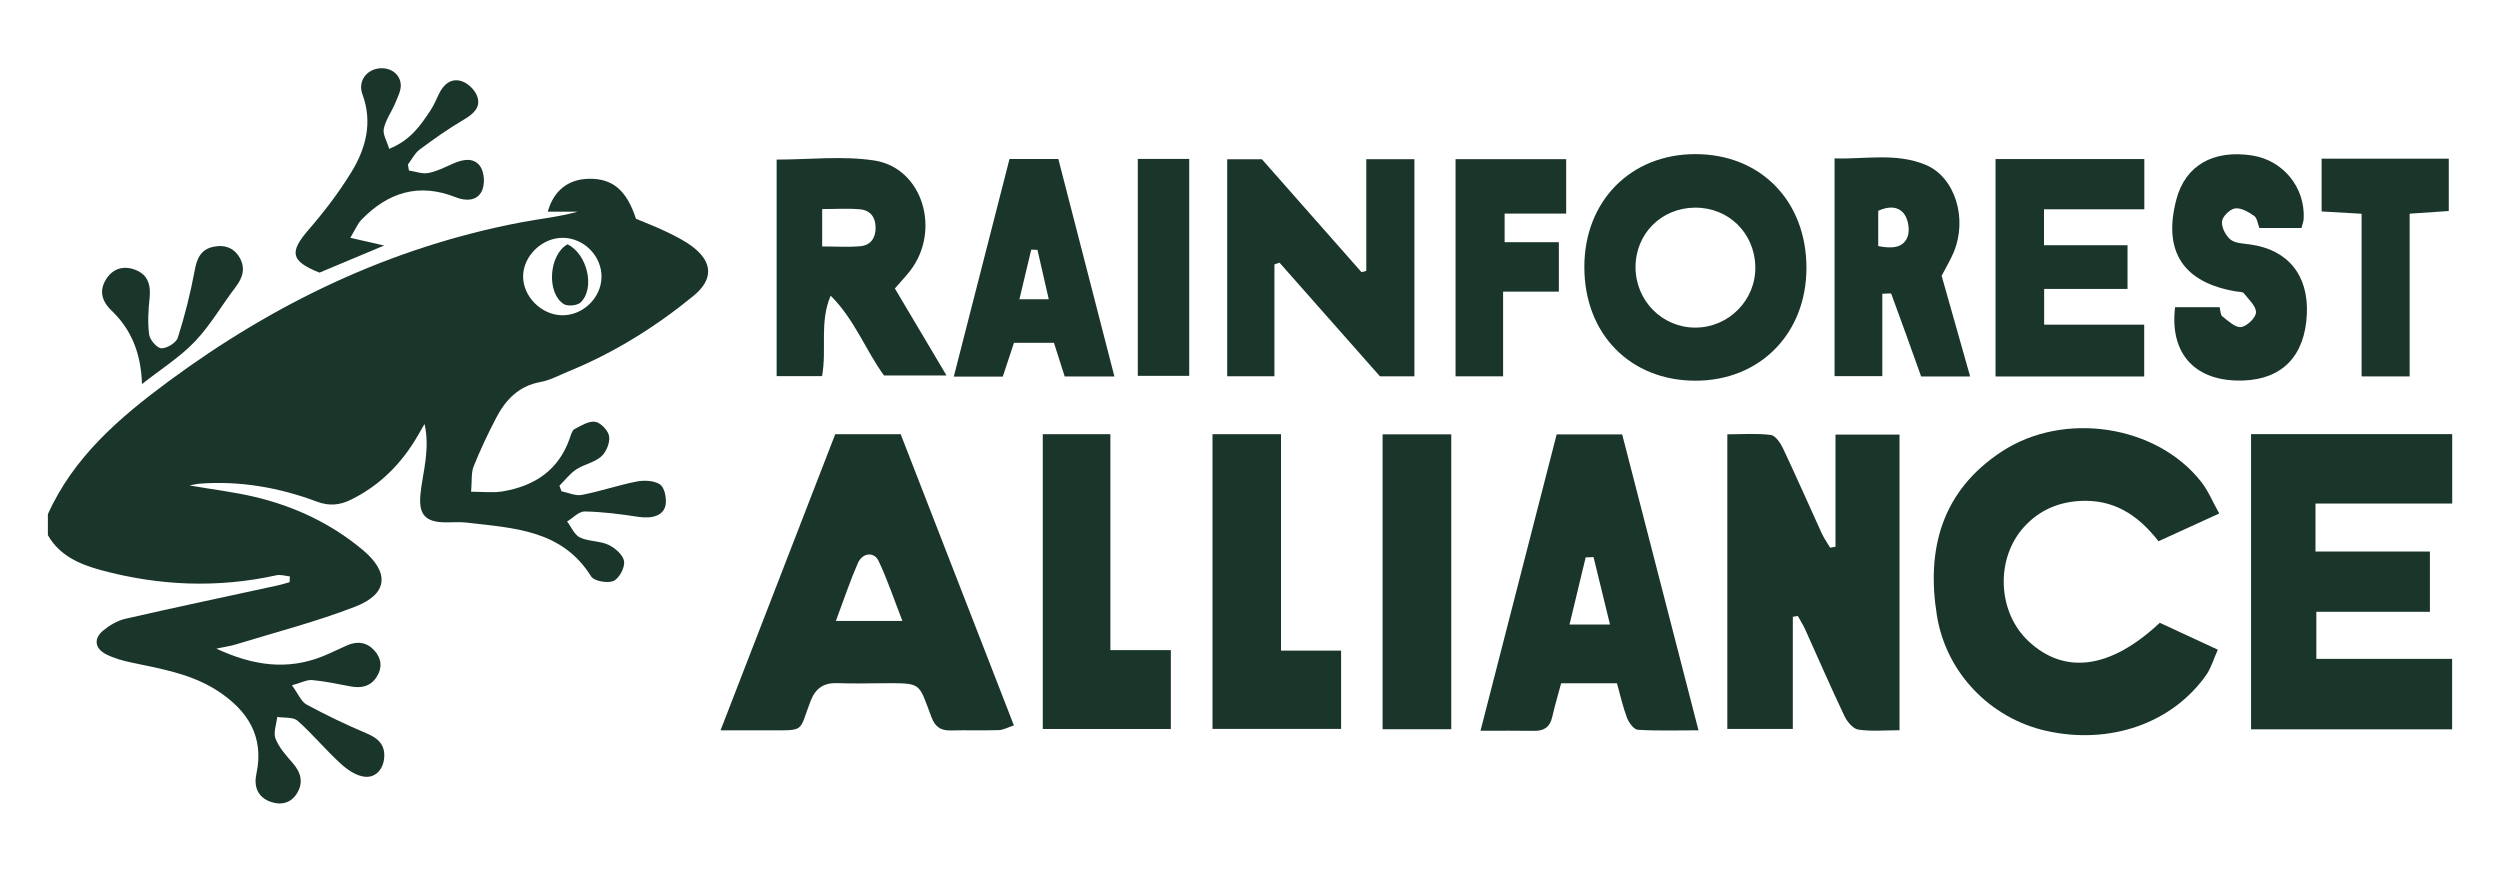
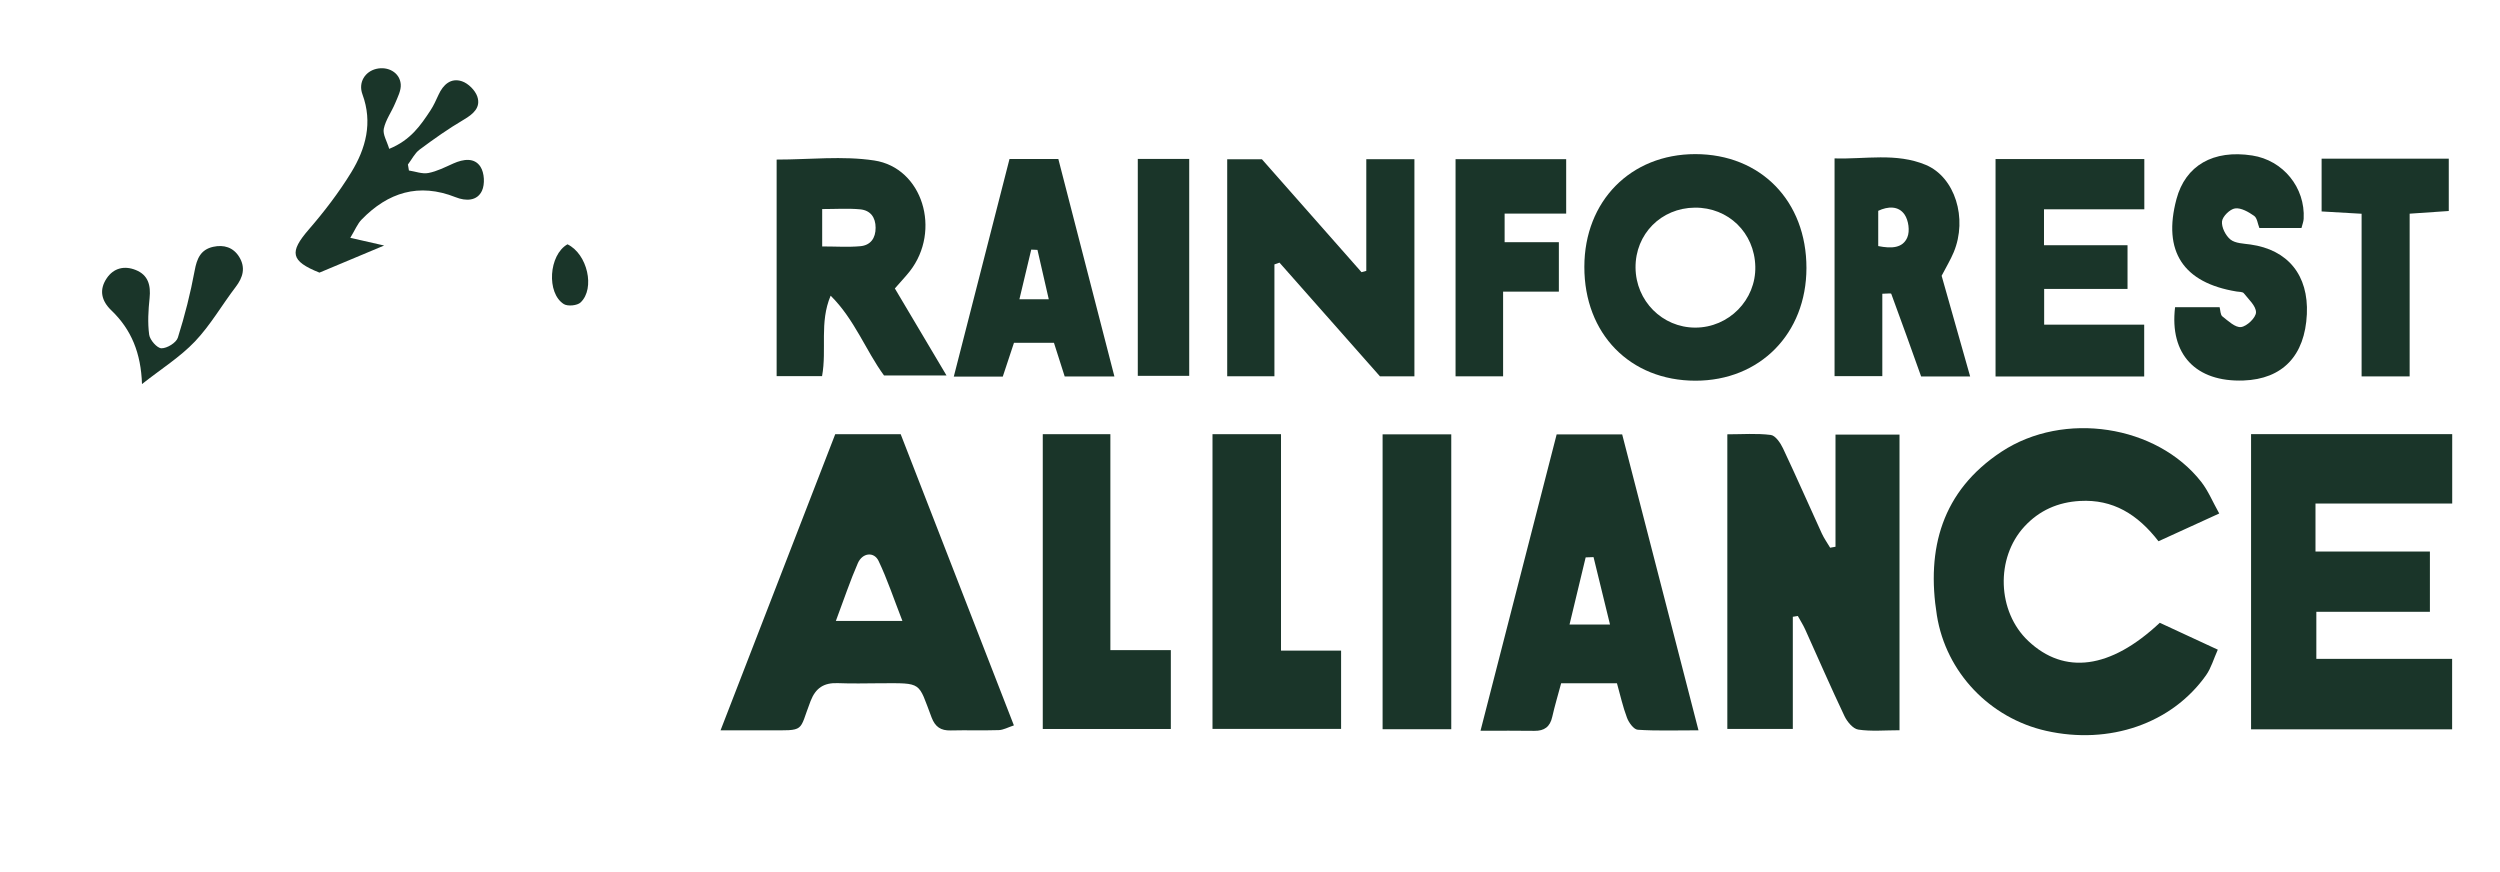
<svg xmlns="http://www.w3.org/2000/svg" fill="none" viewBox="0 0 261 91" height="91" width="261">
-   <path fill="#1A3529" d="M4.989 53.705C7.663 47.732 12.465 43.605 17.579 39.825C28.641 31.651 40.804 25.792 54.456 23.203C56.388 22.835 58.358 22.65 60.311 22.096H57.189C57.799 19.9 59.322 18.721 61.42 18.666C63.928 18.603 65.407 19.82 66.397 22.84C67.429 23.275 68.546 23.697 69.617 24.217C70.551 24.669 71.497 25.142 72.316 25.767C74.444 27.393 74.466 29.197 72.401 30.887C68.435 34.131 64.119 36.826 59.347 38.777C58.383 39.17 57.437 39.698 56.426 39.88C54.127 40.298 52.771 41.764 51.786 43.652C50.929 45.295 50.135 46.981 49.445 48.7C49.18 49.363 49.282 50.174 49.184 51.336C50.443 51.336 51.449 51.467 52.413 51.31C55.799 50.765 58.328 49.088 59.488 45.743C59.603 45.405 59.718 44.94 59.978 44.801C60.665 44.438 61.488 43.922 62.153 44.036C62.733 44.138 63.514 44.966 63.595 45.557C63.689 46.229 63.292 47.196 62.767 47.661C62.059 48.29 60.968 48.476 60.153 49.012C59.488 49.456 58.98 50.136 58.405 50.71C58.477 50.905 58.55 51.095 58.618 51.289C59.326 51.428 60.081 51.796 60.737 51.669C62.669 51.298 64.542 50.647 66.474 50.271C67.258 50.119 68.295 50.166 68.904 50.575C69.374 50.892 69.587 51.944 69.501 52.62C69.352 53.803 68.145 54.191 66.614 53.955C64.772 53.672 62.904 53.431 61.045 53.397C60.439 53.384 59.821 54.073 59.206 54.445C59.646 55.019 59.966 55.839 60.546 56.113C61.458 56.544 62.627 56.455 63.539 56.886C64.23 57.211 65.07 57.959 65.156 58.605C65.241 59.264 64.644 60.388 64.051 60.65C63.437 60.92 62.021 60.671 61.718 60.185C58.661 55.268 53.569 55.137 48.66 54.554C47.939 54.47 47.197 54.546 46.464 54.533C44.459 54.508 43.717 53.752 43.883 51.75C43.99 50.47 44.297 49.202 44.442 47.922C44.574 46.752 44.613 45.574 44.323 44.26C44.092 44.661 43.858 45.067 43.627 45.468C41.952 48.358 39.7 50.66 36.65 52.163C35.469 52.746 34.373 52.856 33.068 52.366C29.123 50.888 25.025 50.174 20.782 50.499C20.538 50.516 20.3 50.584 19.779 50.681C22.257 51.108 24.458 51.369 26.599 51.876C30.765 52.865 34.565 54.651 37.862 57.406C40.676 59.754 40.536 61.997 37.094 63.332C33.034 64.908 28.782 65.998 24.607 67.282C24.065 67.446 23.498 67.522 22.585 67.717C26.428 69.504 29.993 70.002 33.699 68.515C34.569 68.165 35.405 67.734 36.267 67.362C37.346 66.897 38.343 67.062 39.115 67.945C39.84 68.769 39.93 69.732 39.324 70.669C38.68 71.671 37.712 71.877 36.582 71.658C35.256 71.4 33.93 71.126 32.59 70.999C32.053 70.948 31.482 71.269 30.479 71.544C31.145 72.448 31.439 73.25 32.01 73.559C34.053 74.661 36.156 75.671 38.301 76.575C39.521 77.086 40.22 77.795 40.109 79.118C40.007 80.317 39.222 81.192 38.113 81.094C37.222 81.018 36.262 80.364 35.563 79.722C34.002 78.294 32.65 76.647 31.068 75.244C30.607 74.839 29.665 74.965 28.944 74.847C28.863 75.612 28.518 76.473 28.765 77.111C29.123 78.036 29.852 78.856 30.531 79.624C31.43 80.642 31.712 81.707 30.974 82.869C30.33 83.882 29.277 84.089 28.206 83.692C26.872 83.194 26.488 82.083 26.769 80.782C27.601 76.896 25.865 74.18 22.735 72.135C20.014 70.357 16.849 69.829 13.732 69.17C12.823 68.98 11.894 68.722 11.075 68.304C9.885 67.7 9.757 66.661 10.781 65.82C11.442 65.275 12.269 64.789 13.097 64.599C18.372 63.391 23.669 62.276 28.953 61.127C29.388 61.034 29.81 60.895 30.236 60.776C30.245 60.578 30.253 60.375 30.262 60.177C29.793 60.13 29.294 59.961 28.859 60.058C22.709 61.414 16.611 61.161 10.563 59.526C8.324 58.922 6.222 58.018 4.998 55.868V53.697L4.989 53.705ZM62.797 28.944C62.836 26.756 60.998 24.867 58.801 24.829C56.639 24.791 54.656 26.671 54.613 28.8C54.571 30.916 56.49 32.872 58.652 32.914C60.84 32.956 62.759 31.115 62.797 28.944Z" />
  <path fill="#1A3529" d="M235.007 45.321H256.011V52.569H241.737V57.579H253.682V63.869H241.826V68.785H256.002V76.14H235.011V45.325L235.007 45.321Z" />
  <path fill="#1A3529" d="M87.201 45.333H94.033C97.91 55.31 101.829 65.385 105.85 75.73C105.236 75.933 104.759 76.207 104.272 76.224C102.601 76.279 100.925 76.216 99.253 76.258C98.221 76.283 97.637 75.89 97.261 74.91C95.824 71.151 96.349 71.316 91.871 71.332C90.408 71.341 88.941 71.379 87.478 71.32C86.032 71.261 85.162 71.806 84.625 73.187C83.354 76.456 84.177 76.254 80.092 76.245C78.659 76.245 77.226 76.245 75.226 76.245C79.332 65.638 83.248 55.53 87.197 45.333H87.201ZM87.265 64.827H94.212C93.312 62.517 92.638 60.485 91.726 58.567C91.252 57.566 90.037 57.697 89.559 58.795C88.762 60.616 88.131 62.513 87.265 64.823V64.827Z" />
  <path fill="#1A3529" d="M225.479 65.017C227.372 65.896 229.283 66.779 231.539 67.826C231.096 68.811 230.844 69.74 230.319 70.484C226.746 75.544 220.225 77.787 213.619 76.3C207.763 74.982 203.17 70.23 202.211 64.249C201.093 57.296 202.731 51.26 208.957 47.158C215.482 42.862 225.163 44.374 229.808 50.305C230.533 51.23 230.985 52.358 231.688 53.608C229.321 54.69 227.372 55.581 225.347 56.506C223.159 53.68 220.583 52.109 217.154 52.299C214.86 52.425 212.902 53.283 211.346 54.972C208.314 58.263 208.505 63.86 211.751 66.918C215.512 70.462 220.306 69.879 225.487 65.013L225.479 65.017Z" />
  <path fill="#1A3529" d="M180.329 45.342C181.903 45.342 183.408 45.223 184.871 45.409C185.353 45.468 185.877 46.241 186.142 46.799C187.532 49.743 188.837 52.725 190.193 55.686C190.432 56.206 190.773 56.683 191.068 57.182C191.255 57.148 191.439 57.114 191.626 57.08V45.375H198.309V76.237C196.774 76.237 195.362 76.376 194.002 76.169C193.447 76.085 192.833 75.337 192.556 74.746C191.136 71.759 189.822 68.726 188.462 65.715C188.24 65.229 187.95 64.777 187.694 64.308L187.17 64.392V76.102H180.333V45.346L180.329 45.342Z" />
  <path fill="#1A3529" d="M177.322 76.245C174.908 76.245 172.938 76.317 170.98 76.186C170.567 76.156 170.046 75.443 169.859 74.936C169.424 73.795 169.164 72.591 168.81 71.332H162.984C162.651 72.574 162.31 73.702 162.054 74.843C161.824 75.874 161.235 76.317 160.178 76.3C158.434 76.27 156.689 76.292 154.565 76.292C157.282 65.715 159.892 55.564 162.515 45.35H169.355C171.991 55.572 174.618 65.761 177.322 76.245ZM166.366 58.162C166.093 58.17 165.816 58.183 165.543 58.191C164.993 60.477 164.447 62.762 163.858 65.203H168.085C167.475 62.703 166.92 60.434 166.366 58.162Z" />
  <path fill="#1A3529" d="M188.593 27.98C188.585 34.828 183.736 39.749 177.006 39.745C170.17 39.74 165.393 34.845 165.406 27.854C165.415 20.99 170.238 16.094 176.989 16.09C183.817 16.09 188.602 20.99 188.593 27.985V27.98ZM176.934 21.678C173.42 21.712 170.724 24.436 170.75 27.938C170.776 31.415 173.543 34.198 176.981 34.203C180.486 34.207 183.339 31.309 183.254 27.82C183.169 24.297 180.439 21.644 176.934 21.678Z" />
  <path fill="#1A3529" d="M144.066 39.288C140.607 35.373 137.093 31.398 133.579 27.419C133.404 27.482 133.225 27.545 133.05 27.605V39.284H128.12V16.626H131.745C135.119 20.453 138.633 24.432 142.142 28.416C142.309 28.369 142.475 28.323 142.641 28.28V16.618H147.665V39.288H144.066Z" />
  <path fill="#1A3529" d="M92.289 39.196C90.395 36.615 89.218 33.337 86.719 30.87C85.533 33.658 86.335 36.467 85.823 39.267H81.081V16.66C84.523 16.66 87.964 16.254 91.265 16.753C96.336 17.522 98.298 24.082 94.98 28.323C94.566 28.851 94.101 29.336 93.423 30.114C95.138 33.003 96.882 35.943 98.814 39.196H92.289ZM85.836 21.822V25.729C87.269 25.729 88.553 25.818 89.819 25.704C90.89 25.607 91.419 24.859 91.414 23.777C91.414 22.688 90.869 21.957 89.807 21.855C88.54 21.737 87.256 21.826 85.841 21.826L85.836 21.822Z" />
  <path fill="#1A3529" d="M108.865 45.329H115.923V67.873H122.235V76.106H108.865V45.329Z" />
  <path fill="#1A3529" d="M133.741 67.924H140.01V76.097H126.585V45.329H133.737V67.924H133.741Z" />
  <path fill="#1A3529" d="M208.335 39.305V16.605H223.867V21.851H213.393V25.602H222.114V30.164H213.41V33.894H223.854V39.305H208.335Z" />
  <path fill="#1A3529" d="M205.683 39.301H200.565C199.546 36.454 198.518 33.556 197.448 30.675C197.418 30.595 196.974 30.667 196.514 30.667V39.267H191.528V16.537C194.71 16.639 197.951 15.921 201.047 17.213C204.101 18.489 205.44 22.793 203.968 26.333C203.632 27.14 203.171 27.892 202.706 28.791C203.653 32.141 204.629 35.588 205.683 39.301ZM196.092 25.691C197.469 25.966 198.655 25.911 199.128 24.774C199.405 24.115 199.252 23.005 198.838 22.4C198.207 21.48 197.111 21.526 196.087 22.008V25.691H196.092Z" />
  <path fill="#1A3529" d="M235.876 23.794C235.701 23.359 235.65 22.759 235.33 22.536C234.75 22.13 233.97 21.674 233.343 21.758C232.81 21.83 232.034 22.59 231.978 23.11C231.914 23.727 232.354 24.597 232.861 25.007C233.369 25.412 234.23 25.425 234.947 25.526C238.862 26.075 241.024 28.737 240.836 32.796C240.636 37.134 238.299 39.576 234.222 39.724C229.253 39.905 226.481 37.007 227.078 32.069H231.727C231.816 32.391 231.799 32.864 232.021 33.037C232.622 33.506 233.373 34.224 233.97 34.144C234.584 34.063 235.514 33.168 235.527 32.614C235.539 31.951 234.755 31.25 234.251 30.612C234.128 30.456 233.765 30.477 233.509 30.435C227.914 29.526 225.769 26.232 227.223 20.787C228.161 17.272 231.066 15.604 235.13 16.233C238.358 16.732 240.683 19.583 240.503 22.848C240.486 23.144 240.367 23.431 240.273 23.803H235.863L235.876 23.794Z" />
  <path fill="#1A3529" d="M144.343 45.346H151.512V76.131H144.343V45.346Z" />
  <path fill="#1A3529" d="M104.694 39.318H99.576C101.538 31.655 103.457 24.158 105.393 16.597H110.49C112.413 24.061 114.358 31.596 116.345 39.305H111.155C110.792 38.173 110.426 37.02 110.033 35.791H105.858C105.5 36.872 105.107 38.063 104.69 39.318H104.694ZM108.31 26.088C108.093 26.08 107.88 26.071 107.662 26.059C107.261 27.735 106.86 29.413 106.425 31.246H109.492C109.074 29.408 108.694 27.748 108.31 26.084V26.088Z" />
  <path fill="#1A3529" d="M163.509 16.618V22.299H157.082V25.285H162.745V30.447H156.924V39.288H151.96V16.618H163.513H163.509Z" />
  <path fill="#1A3529" d="M242.372 16.563H255.652V22.029C254.416 22.113 253.145 22.198 251.567 22.308V39.297H246.551V22.316C245.067 22.232 243.796 22.155 242.376 22.075V16.563H242.372Z" />
  <path fill="#1A3529" d="M42.694 17.8C43.372 17.902 44.084 18.185 44.719 18.062C45.624 17.889 46.481 17.446 47.334 17.065C48.374 16.605 49.53 16.423 50.166 17.416C50.571 18.054 50.639 19.228 50.315 19.921C49.812 20.998 48.63 21.015 47.564 20.588C43.726 19.063 40.51 20.09 37.755 22.92C37.316 23.368 37.073 24.001 36.57 24.829C37.913 25.134 38.945 25.366 40.105 25.632C37.76 26.612 35.52 27.554 33.35 28.462C30.322 27.254 30.19 26.325 32.237 23.959C33.857 22.088 35.384 20.094 36.672 17.991C38.194 15.502 38.924 12.799 37.84 9.851C37.38 8.605 38.109 7.477 39.269 7.194C40.498 6.894 41.734 7.565 41.837 8.79C41.892 9.437 41.517 10.146 41.248 10.793C40.877 11.688 40.259 12.52 40.067 13.441C39.943 14.028 40.395 14.738 40.634 15.54C42.877 14.624 43.913 13.082 44.933 11.54C45.274 11.025 45.526 10.45 45.786 9.889C46.268 8.833 47.074 8.098 48.229 8.486C48.886 8.706 49.607 9.424 49.829 10.075C50.217 11.215 49.419 11.904 48.413 12.495C46.813 13.437 45.287 14.514 43.798 15.625C43.291 16.005 42.988 16.651 42.587 17.175C42.621 17.387 42.66 17.598 42.694 17.813V17.8Z" />
  <path fill="#1A3529" d="M124.154 16.592V39.238H118.785V16.592H124.154Z" />
  <path fill="#1A3529" d="M14.824 40.099C14.721 36.881 13.723 34.41 11.625 32.403C10.593 31.415 10.32 30.274 11.135 29.062C11.864 27.972 12.99 27.714 14.171 28.188C15.48 28.711 15.753 29.797 15.617 31.123C15.485 32.391 15.404 33.696 15.574 34.946C15.651 35.495 16.402 36.353 16.854 36.361C17.442 36.37 18.402 35.778 18.568 35.25C19.293 32.956 19.886 30.608 20.325 28.242C20.555 26.988 20.952 26.058 22.257 25.767C23.37 25.522 24.355 25.818 24.974 26.823C25.656 27.938 25.375 28.956 24.603 29.962C23.165 31.846 21.971 33.949 20.351 35.651C18.807 37.273 16.845 38.503 14.824 40.095V40.099Z" />
  <path fill="#1A3529" d="M59.245 25.505C61.326 26.511 62.154 30.122 60.614 31.575C60.269 31.905 59.271 32.002 58.865 31.748C57.04 30.604 57.288 26.616 59.245 25.505Z" />
</svg>